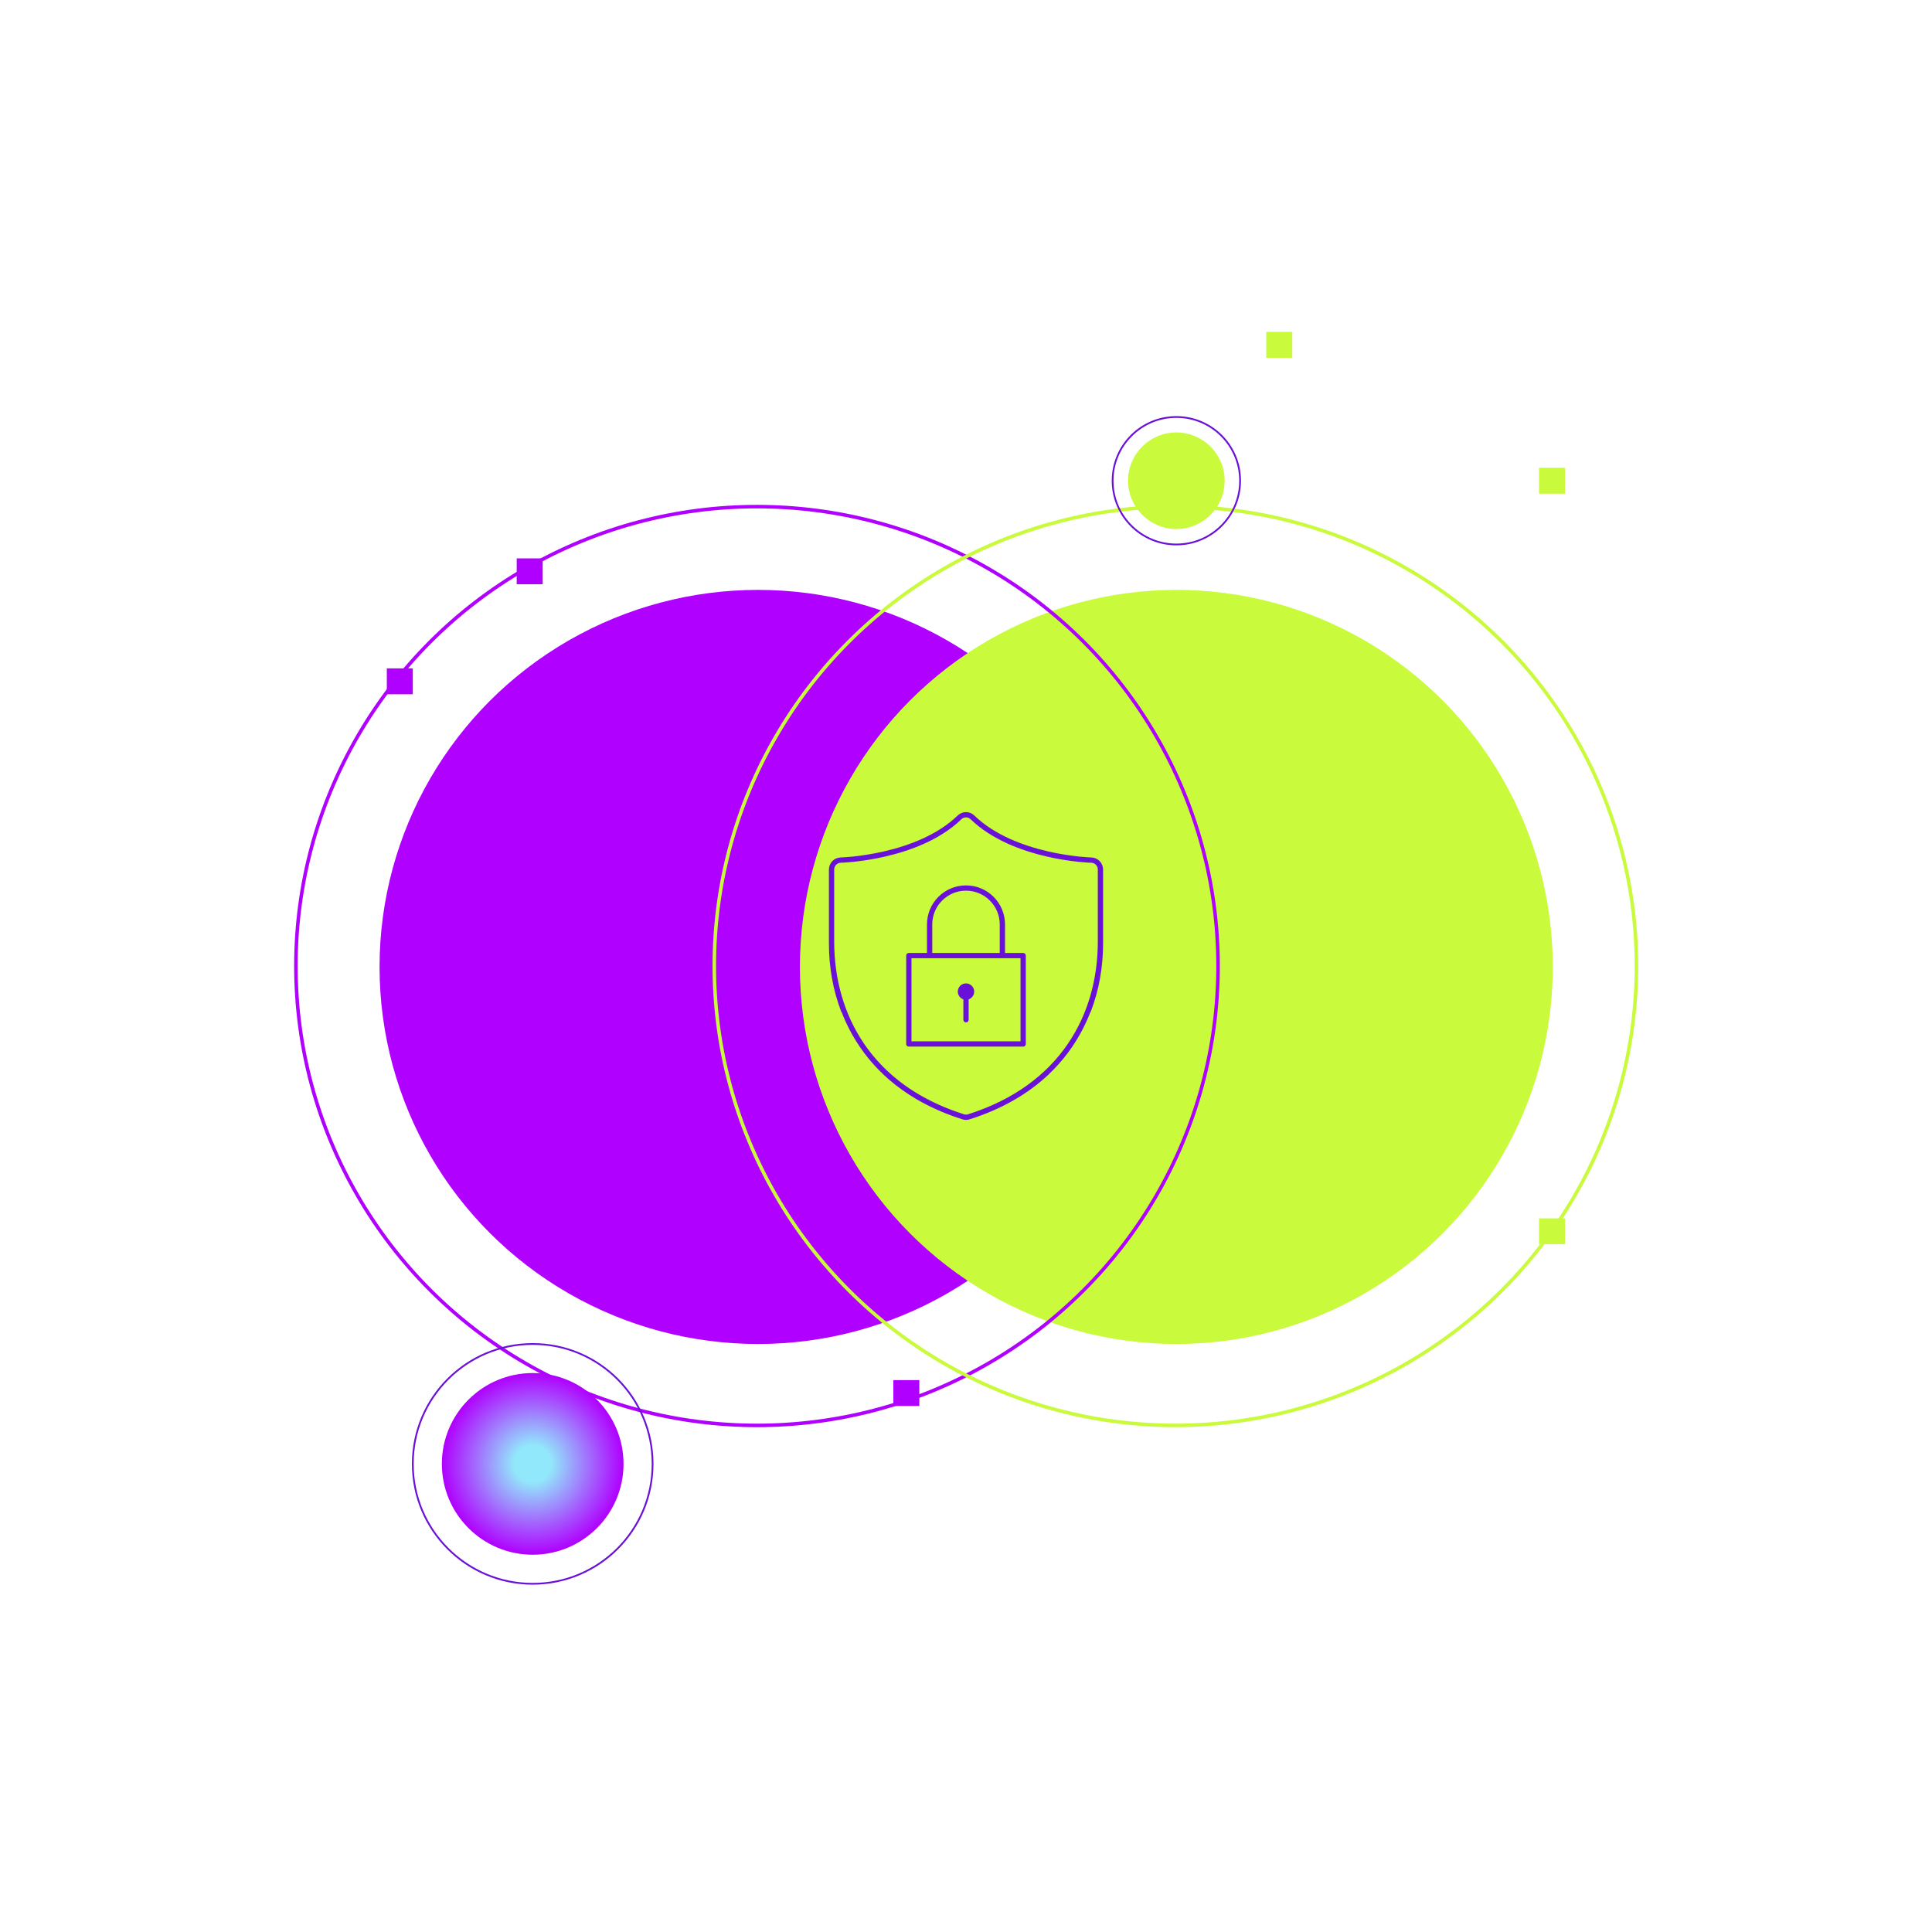
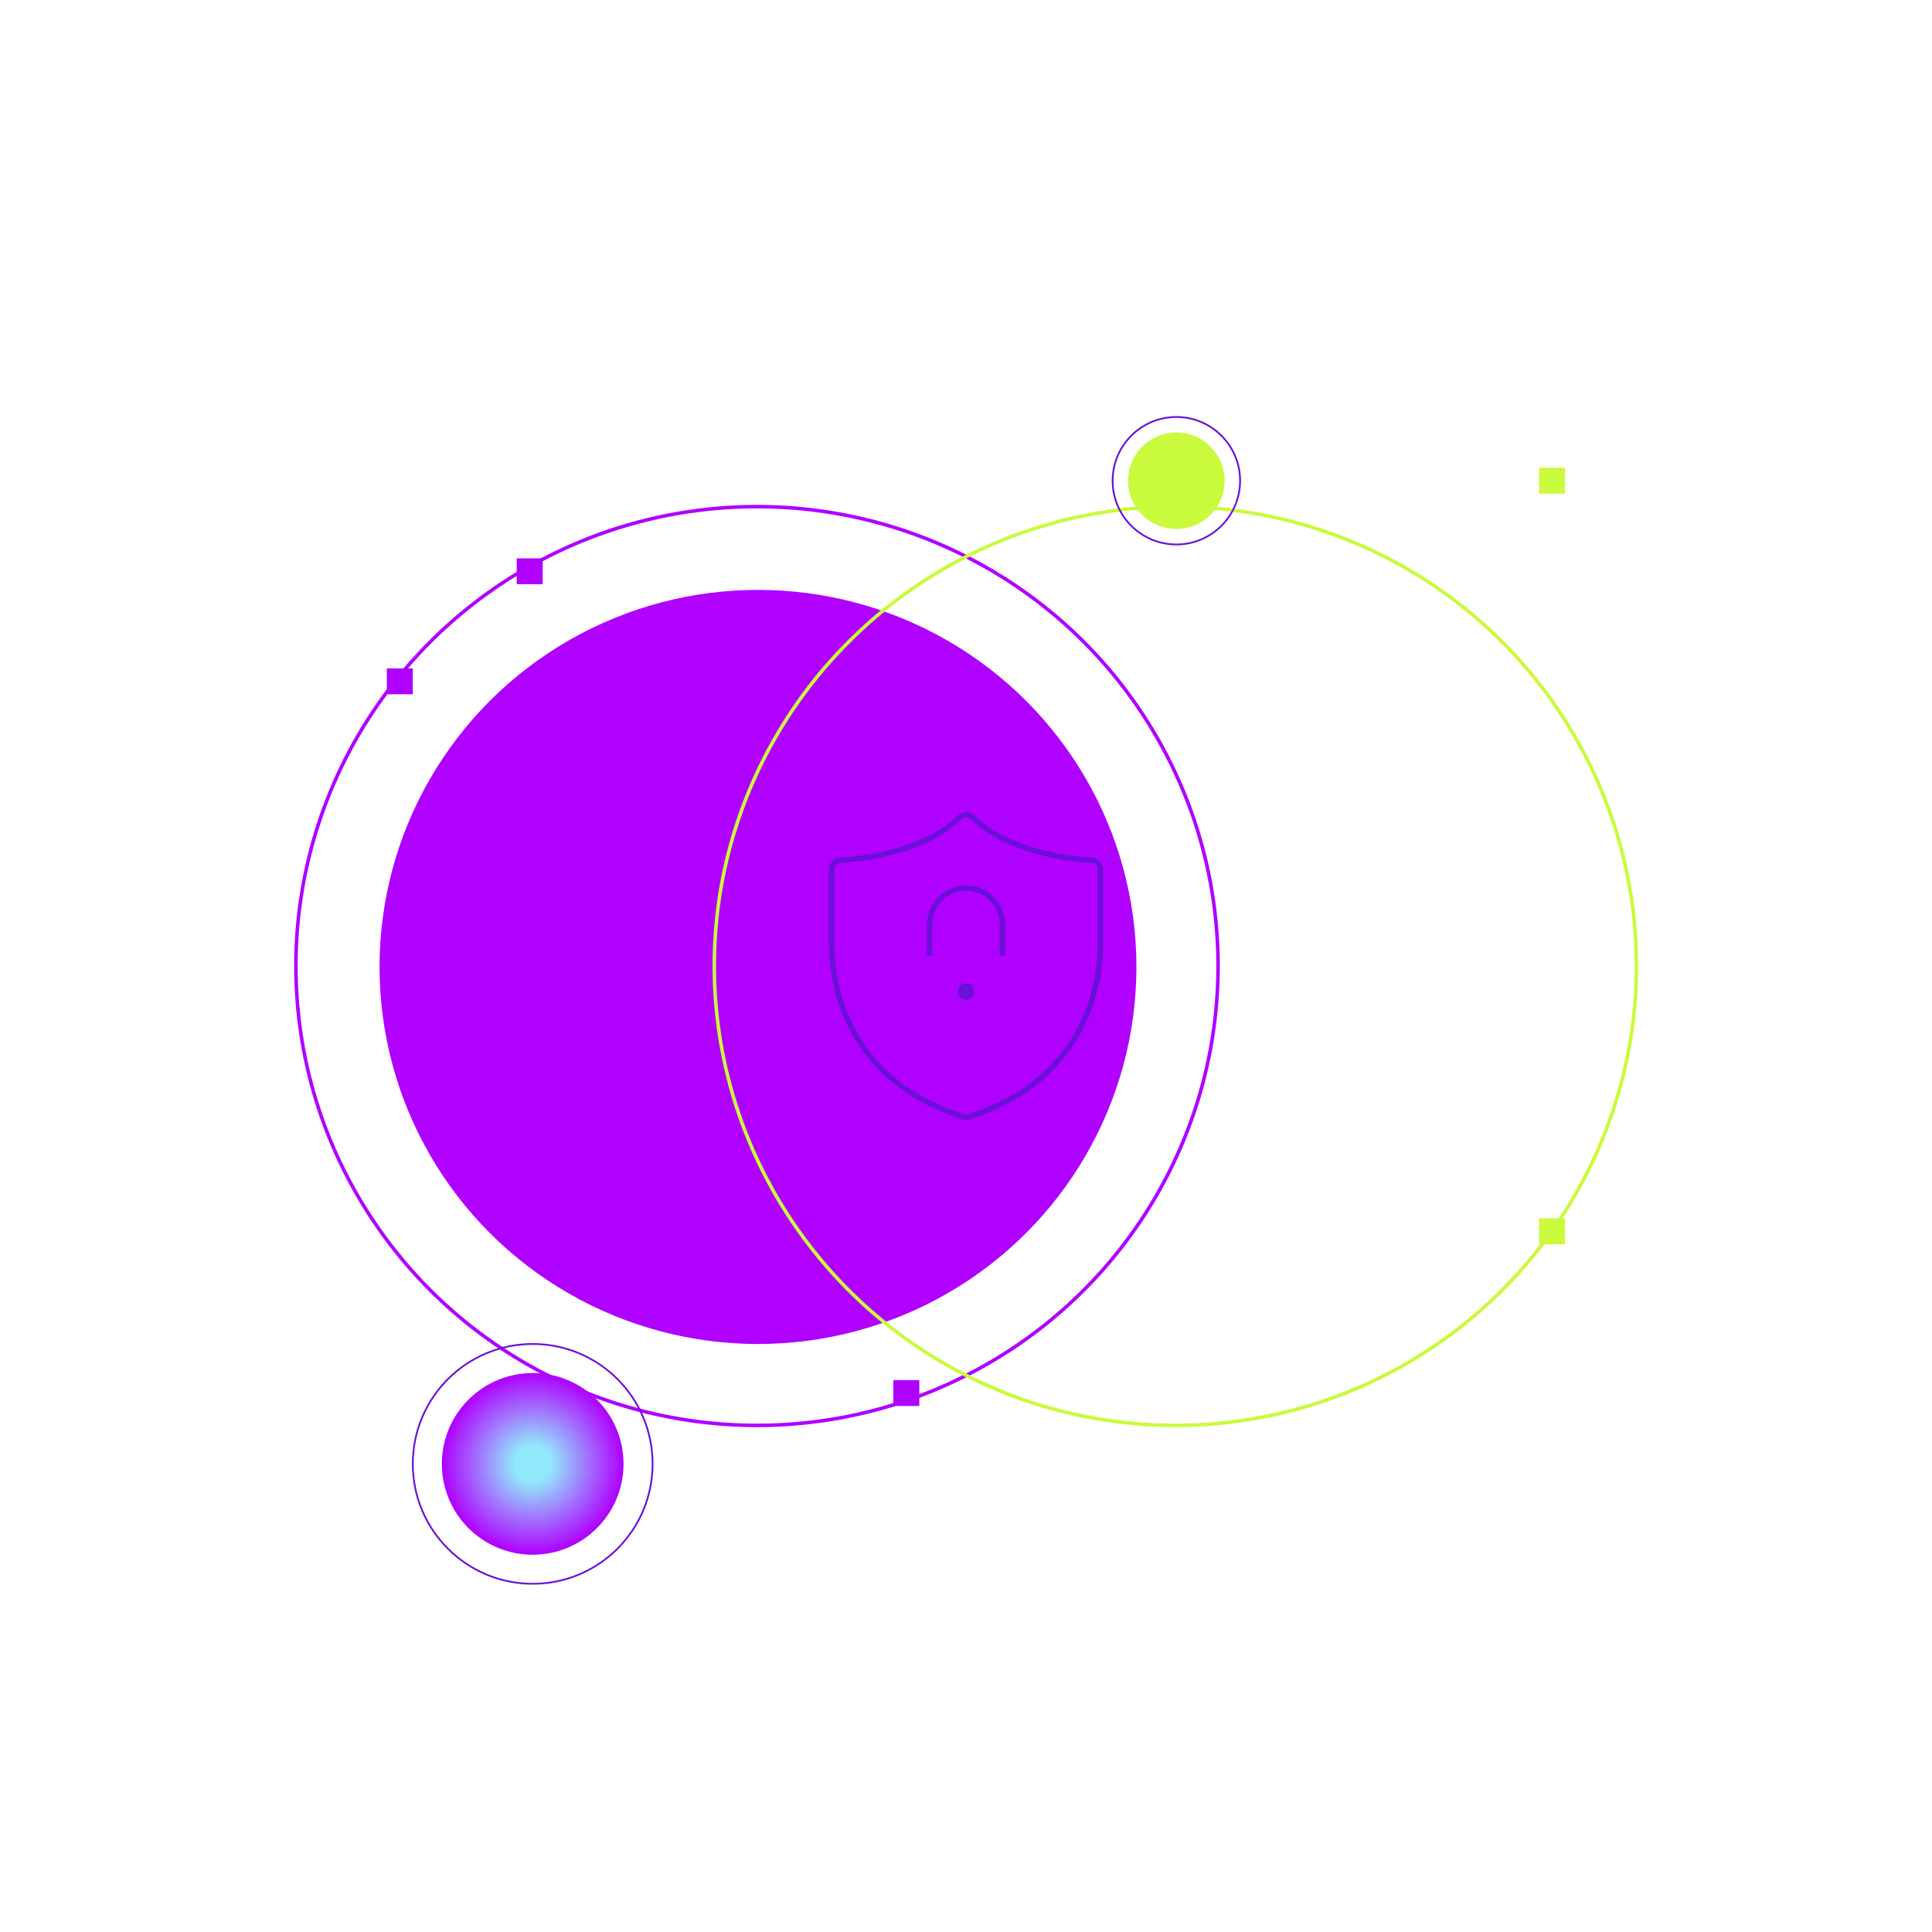
<svg xmlns="http://www.w3.org/2000/svg" width="550" height="550" viewBox="0 0 550 550" fill="none">
  <g filter="url(#filter0_f_618_58)">
    <ellipse cx="215.783" cy="275.269" rx="107.732" ry="107.338" fill="#B000FF" />
  </g>
  <g filter="url(#filter1_f_618_58)">
-     <ellipse cx="334.885" cy="275.269" rx="107.165" ry="107.338" fill="#CAFA3C" />
-   </g>
+     </g>
  <ellipse cx="215.497" cy="275.003" rx="131.261" ry="130.78" stroke="#B000FF" />
  <ellipse cx="334.604" cy="275.003" rx="131.261" ry="130.78" stroke="#CAFA3C" />
  <rect x="147.094" y="158.958" width="7.395" height="7.368" fill="#B000FF" />
  <rect x="110.119" y="190.272" width="7.395" height="7.368" fill="#B000FF" />
  <rect x="254.321" y="392.889" width="7.395" height="7.368" fill="#B000FF" />
  <rect x="438.133" y="346.84" width="7.395" height="7.368" fill="#CAFA3C" />
  <rect x="438.133" y="133.171" width="7.395" height="7.368" fill="#CAFA3C" />
-   <rect x="360.486" y="94.489" width="7.395" height="7.368" fill="#CAFA3C" />
-   <path d="M275.75 290.314C275.75 290.729 275.414 291.064 275 291.064C274.586 291.064 274.25 290.729 274.25 290.314L275.75 290.314ZM275.75 281.121L275.75 290.314L274.25 290.314L274.25 281.121L275.75 281.121Z" fill="#6910D9" />
-   <path d="M282.295 297.195H258.724V272.041H291.276V297.195H282.295Z" stroke="#6910D9" stroke-width="1.5" stroke-linejoin="round" />
  <path d="M264.642 272.041V263.163C264.642 257.442 269.28 252.805 275 252.805V252.805C280.72 252.805 285.358 257.442 285.358 263.163V272.041" stroke="#6910D9" stroke-width="1.5" stroke-linejoin="round" />
  <circle cx="275" cy="282.285" r="2.333" fill="#6910D9" />
-   <path d="M276.839 232.689C276.344 232.209 275.686 231.94 275 231.94C274.315 231.94 273.656 232.209 273.161 232.689M276.839 232.689C282.704 238.379 291.052 241.467 298.182 243.109M276.839 232.689C282.706 238.379 291.054 241.467 298.182 243.109M273.161 232.689C267.294 238.379 258.946 241.467 251.818 243.109M273.161 232.689C267.296 238.379 258.948 241.467 251.818 243.109M251.818 243.109C248.288 243.919 245.143 244.358 242.883 244.595M251.818 243.109C250.445 243.424 249.129 243.683 247.902 243.896M251.818 243.109C250.519 243.406 249.213 243.668 247.902 243.896M242.883 244.595C241.713 244.716 240.54 244.804 239.366 244.858M242.883 244.595C243.473 244.533 244.122 244.458 244.823 244.365M242.883 244.595C242.001 244.687 241.118 244.761 240.233 244.815L239.536 244.851L239.366 244.858M242.883 244.595C243.531 244.527 244.178 244.45 244.823 244.365M239.366 244.858H239.319C238.625 244.874 237.965 245.165 237.481 245.668C236.996 246.171 236.725 246.846 236.725 247.549M236.725 247.549V268.002M236.725 247.549L236.725 268.083M236.725 268.002C236.725 278.416 239.368 288.796 245.439 297.66M236.725 268.002C236.725 268.029 236.725 268.056 236.725 268.083M245.439 297.66C251.522 306.543 260.94 313.741 274.207 317.937M245.439 297.66C239.384 288.819 236.739 278.47 236.725 268.083M245.439 297.66C250.63 305.24 258.248 311.592 268.613 315.9M274.207 317.937C274.724 318.1 275.276 318.1 275.793 317.937M274.207 317.937C272.26 317.321 270.396 316.641 268.613 315.9M274.207 317.937C272.258 317.32 270.394 316.64 268.613 315.9M275.793 317.937C285.131 314.982 292.52 310.557 298.182 305.178M275.793 317.937C289.06 313.741 298.478 306.543 304.561 297.66C310.616 288.819 313.261 278.471 313.275 268.084M313.275 268.541V247.549M313.275 268.541C313.275 275.114 312.163 281.692 309.767 287.873M313.275 268.541V268.084M313.275 247.549C313.275 246.846 313.004 246.171 312.519 245.668C312.035 245.165 311.375 244.874 310.681 244.858H310.634M313.275 247.549V268.084M313.275 247.549L313.275 268.002C313.275 268.03 313.275 268.057 313.275 268.084M310.634 244.858L310.464 244.851L309.767 244.815C308.882 244.761 307.999 244.687 307.117 244.595M310.634 244.858C309.46 244.804 308.287 244.716 307.117 244.595M307.117 244.595C304.112 244.279 301.129 243.783 298.182 243.109M307.117 244.595C306.469 244.527 305.822 244.45 305.177 244.365M307.117 244.595C306.528 244.533 305.878 244.458 305.177 244.365M298.182 243.109C299.48 243.406 300.786 243.668 302.097 243.896M298.182 243.109C299.555 243.424 300.87 243.683 302.097 243.896M247.902 243.896C246.798 244.087 245.764 244.241 244.823 244.365M247.902 243.896C246.879 244.074 245.853 244.23 244.823 244.365M236.725 268.083L236.725 268.541C236.725 275.114 237.837 281.692 240.233 287.873M268.613 315.9C261.86 313.094 256.298 309.435 251.818 305.178M305.177 244.365C304.147 244.23 303.12 244.073 302.097 243.896M305.177 244.365C304.235 244.241 303.202 244.087 302.097 243.896" stroke="#6910D9" stroke-width="1.5" />
+   <path d="M276.839 232.689C276.344 232.209 275.686 231.94 275 231.94C274.315 231.94 273.656 232.209 273.161 232.689M276.839 232.689C282.704 238.379 291.052 241.467 298.182 243.109M276.839 232.689C282.706 238.379 291.054 241.467 298.182 243.109M273.161 232.689C267.294 238.379 258.946 241.467 251.818 243.109M273.161 232.689C267.296 238.379 258.948 241.467 251.818 243.109M251.818 243.109C248.288 243.919 245.143 244.358 242.883 244.595M251.818 243.109C250.445 243.424 249.129 243.683 247.902 243.896M251.818 243.109C250.519 243.406 249.213 243.668 247.902 243.896M242.883 244.595C241.713 244.716 240.54 244.804 239.366 244.858M242.883 244.595C243.473 244.533 244.122 244.458 244.823 244.365M242.883 244.595C242.001 244.687 241.118 244.761 240.233 244.815L239.536 244.851L239.366 244.858M242.883 244.595C243.531 244.527 244.178 244.45 244.823 244.365M239.366 244.858H239.319C238.625 244.874 237.965 245.165 237.481 245.668C236.996 246.171 236.725 246.846 236.725 247.549M236.725 247.549V268.002M236.725 247.549L236.725 268.083M236.725 268.002C236.725 278.416 239.368 288.796 245.439 297.66M236.725 268.002C236.725 268.029 236.725 268.056 236.725 268.083M245.439 297.66C251.522 306.543 260.94 313.741 274.207 317.937M245.439 297.66C239.384 288.819 236.739 278.47 236.725 268.083M245.439 297.66C250.63 305.24 258.248 311.592 268.613 315.9M274.207 317.937C274.724 318.1 275.276 318.1 275.793 317.937M274.207 317.937C272.26 317.321 270.396 316.641 268.613 315.9M274.207 317.937C272.258 317.32 270.394 316.64 268.613 315.9M275.793 317.937C285.131 314.982 292.52 310.557 298.182 305.178M275.793 317.937C289.06 313.741 298.478 306.543 304.561 297.66C310.616 288.819 313.261 278.471 313.275 268.084M313.275 268.541V247.549M313.275 268.541C313.275 275.114 312.163 281.692 309.767 287.873M313.275 268.541V268.084M313.275 247.549C313.275 246.846 313.004 246.171 312.519 245.668C312.035 245.165 311.375 244.874 310.681 244.858H310.634M313.275 247.549V268.084M313.275 247.549L313.275 268.002C313.275 268.03 313.275 268.057 313.275 268.084M310.634 244.858L310.464 244.851L309.767 244.815C308.882 244.761 307.999 244.687 307.117 244.595M310.634 244.858C309.46 244.804 308.287 244.716 307.117 244.595M307.117 244.595C304.112 244.279 301.129 243.783 298.182 243.109M307.117 244.595C306.469 244.527 305.822 244.45 305.177 244.365M307.117 244.595C306.528 244.533 305.878 244.458 305.177 244.365M298.182 243.109C299.48 243.406 300.786 243.668 302.097 243.896M298.182 243.109C299.555 243.424 300.87 243.683 302.097 243.896M247.902 243.896C246.798 244.087 245.764 244.241 244.823 244.365M247.902 243.896C246.879 244.074 245.853 244.23 244.823 244.365M236.725 268.083L236.725 268.541M268.613 315.9C261.86 313.094 256.298 309.435 251.818 305.178M305.177 244.365C304.147 244.23 303.12 244.073 302.097 243.896M305.177 244.365C304.235 244.241 303.202 244.087 302.097 243.896" stroke="#6910D9" stroke-width="1.5" />
  <circle cx="151.647" cy="416.739" r="34.133" stroke="#6910D9" stroke-width="0.5" />
  <g filter="url(#filter2_f_618_58)">
    <circle cx="151.647" cy="416.739" r="25.858" fill="url(#paint0_radial_618_58)" />
  </g>
  <circle cx="334.885" cy="136.855" r="18.145" stroke="#6910D9" stroke-width="0.5" />
  <g filter="url(#filter3_f_618_58)">
    <circle cx="334.885" cy="136.855" r="13.746" fill="#CAFA3C" />
  </g>
  <defs>
    <filter id="filter0_f_618_58" x="12.051" y="71.931" width="407.464" height="406.675" filterUnits="userSpaceOnUse" color-interpolation-filters="sRGB">
      <feFlood flood-opacity="0" result="BackgroundImageFix" />
      <feBlend mode="normal" in="SourceGraphic" in2="BackgroundImageFix" result="shape" />
      <feGaussianBlur stdDeviation="48" result="effect1_foregroundBlur_618_58" />
    </filter>
    <filter id="filter1_f_618_58" x="131.72" y="71.931" width="406.33" height="406.675" filterUnits="userSpaceOnUse" color-interpolation-filters="sRGB">
      <feFlood flood-opacity="0" result="BackgroundImageFix" />
      <feBlend mode="normal" in="SourceGraphic" in2="BackgroundImageFix" result="shape" />
      <feGaussianBlur stdDeviation="48" result="effect1_foregroundBlur_618_58" />
    </filter>
    <filter id="filter2_f_618_58" x="111.789" y="376.881" width="79.717" height="79.717" filterUnits="userSpaceOnUse" color-interpolation-filters="sRGB">
      <feFlood flood-opacity="0" result="BackgroundImageFix" />
      <feBlend mode="normal" in="SourceGraphic" in2="BackgroundImageFix" result="shape" />
      <feGaussianBlur stdDeviation="7" result="effect1_foregroundBlur_618_58" />
    </filter>
    <filter id="filter3_f_618_58" x="301.139" y="103.109" width="67.492" height="67.492" filterUnits="userSpaceOnUse" color-interpolation-filters="sRGB">
      <feFlood flood-opacity="0" result="BackgroundImageFix" />
      <feBlend mode="normal" in="SourceGraphic" in2="BackgroundImageFix" result="shape" />
      <feGaussianBlur stdDeviation="10" result="effect1_foregroundBlur_618_58" />
    </filter>
    <radialGradient id="paint0_radial_618_58" cx="0" cy="0" r="1" gradientUnits="userSpaceOnUse" gradientTransform="translate(151.647 416.739) rotate(90) scale(25.858)">
      <stop offset="0.2" stop-color="#92E8FB" />
      <stop offset="1" stop-color="#B000FF" />
    </radialGradient>
  </defs>
</svg>